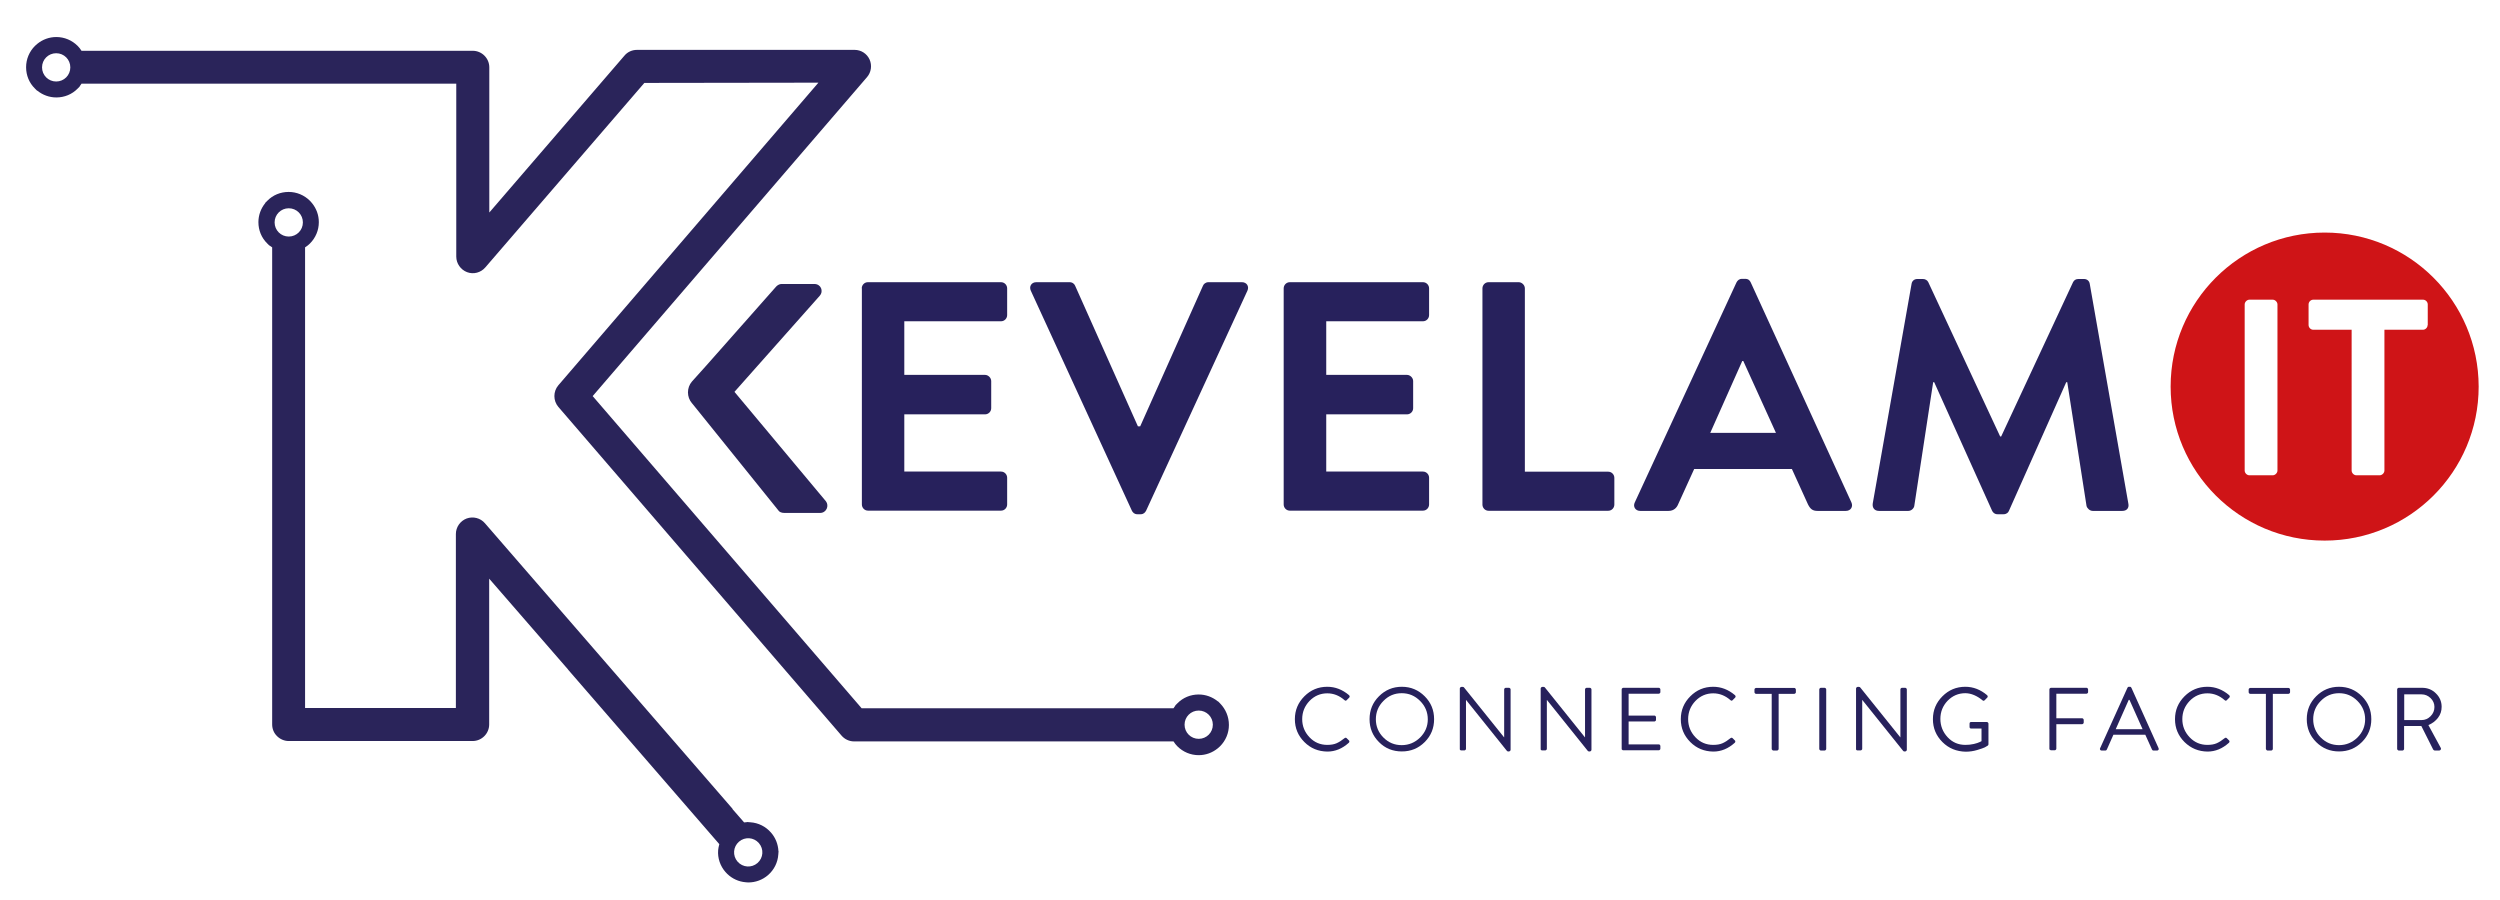
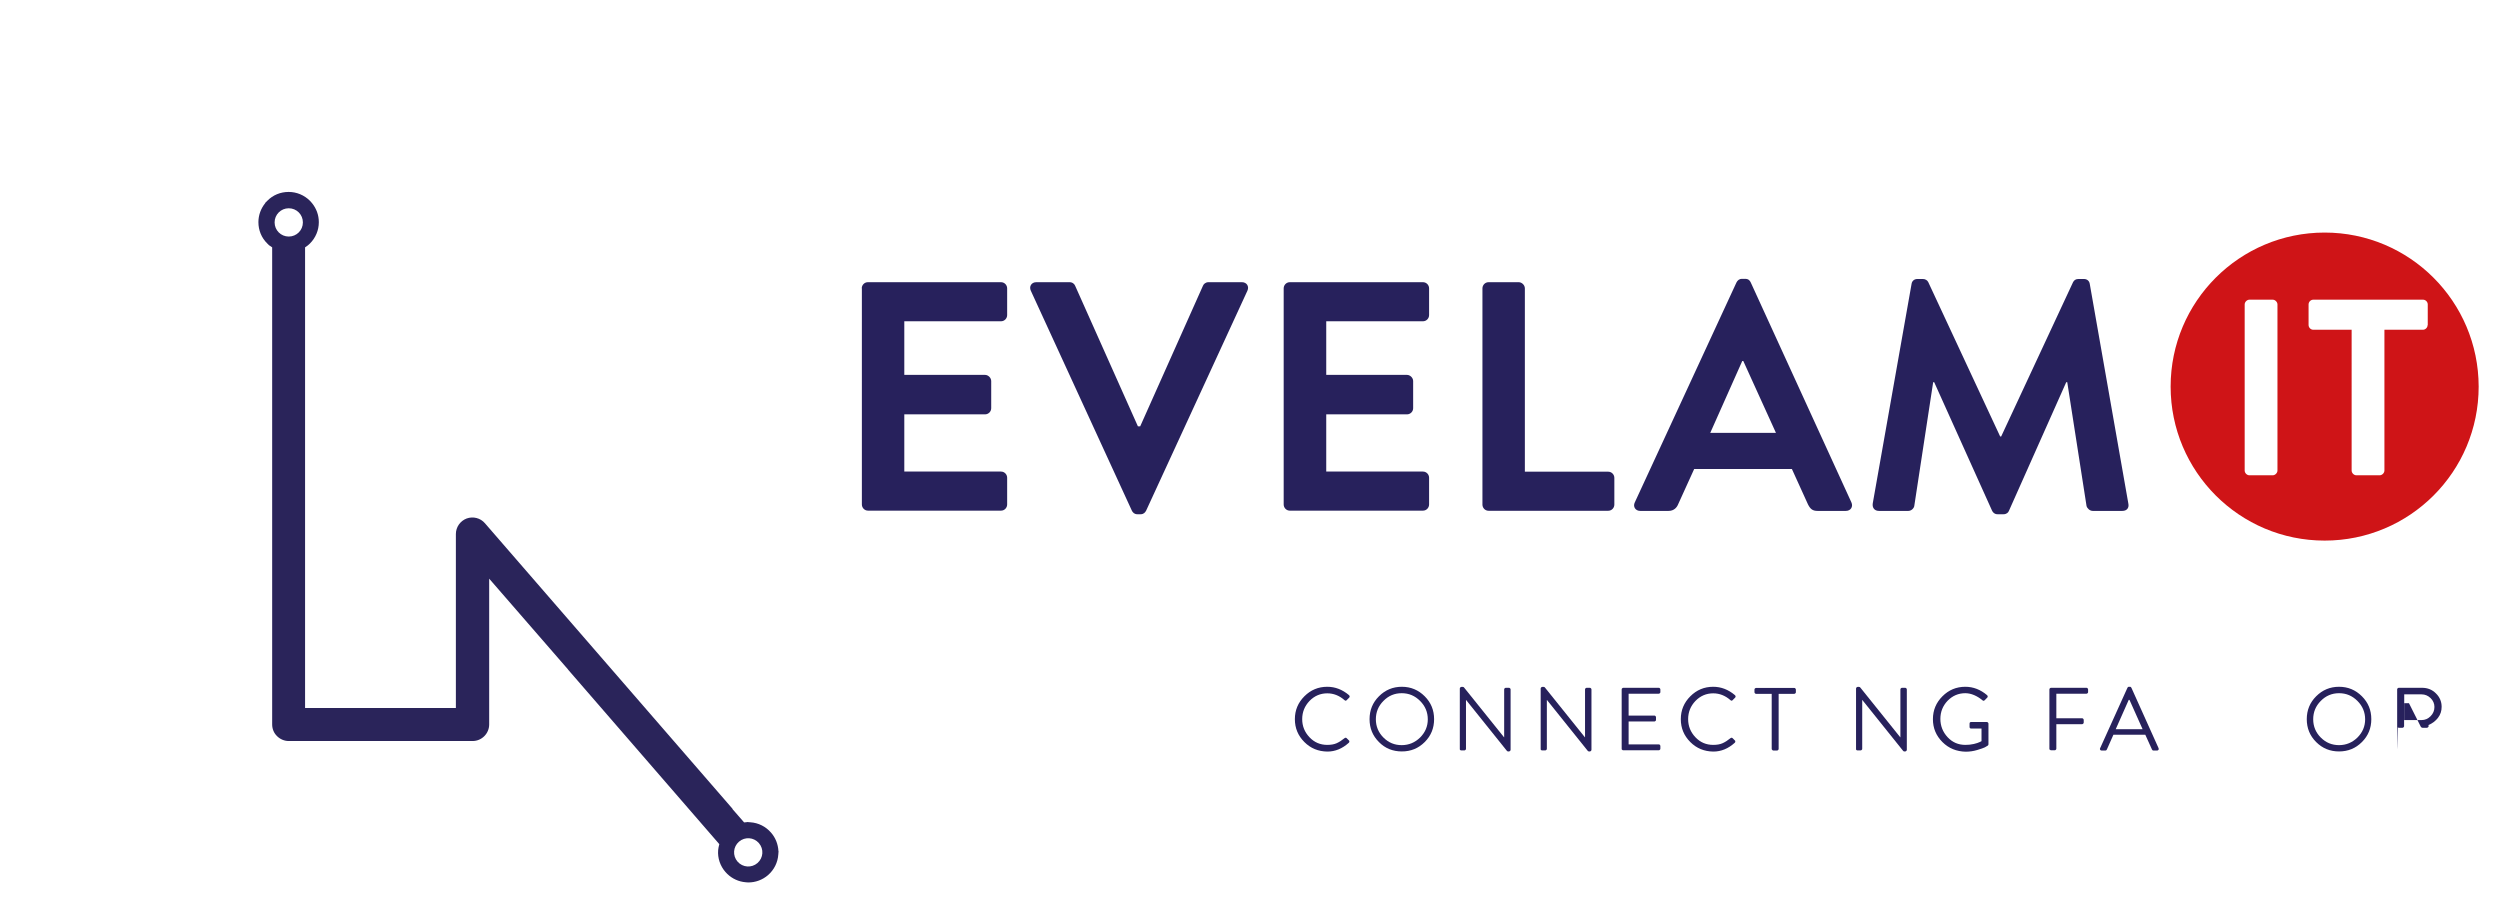
<svg xmlns="http://www.w3.org/2000/svg" version="1.1" id="Layer_1" x="0px" y="0px" viewBox="0 0 1944.6 700" style="enable-background:new 0 0 1944.6 700;" xml:space="preserve">
  <style type="text/css">
	.st0{fill:#2A245A;}
	.st1{fill:#27215C;}
	.st2{fill:#CF1417;}
</style>
  <g>
    <g>
      <g>
-         <path class="st0" d="M642.5,390l-71.2-85.2l66.3-74.7c3.3-3.8,0.8-9.2-4.1-9.2h-25.4c-2.3,0-3.8,1.3-4.8,2.5L549.7,284     l-11.5,12.8c-4.1,4.8-4.1,12,0,16.8l0.6,0.7l0,0l66.8,82.9c0.5,0.8,2,1.8,4.6,1.8h27.7C643,398.9,645,393.3,642.5,390z" />
-       </g>
+         </g>
      <g>
        <path class="st1" d="M670.3,224.3c0-2.5,2-4.8,4.8-4.8h103.5c2.8,0,4.8,2.3,4.8,4.8v20.8c0,2.5-2,4.8-4.8,4.8h-75.2v41.7h62.8     c2.5,0,4.8,2.3,4.8,4.8v21.1c0,2.8-2.3,4.8-4.8,4.8h-62.8v44.5h75.2c2.8,0,4.8,2.3,4.8,4.8v20.8c0,2.5-2,4.8-4.8,4.8H675.2     c-2.8,0-4.8-2.3-4.8-4.8V224.3z" />
      </g>
      <g>
        <path class="st1" d="M801.8,226.1c-1.5-3.3,0.5-6.6,4.3-6.6H832c2.3,0,3.8,1.5,4.3,2.8l48.8,109.3h1.8l48.8-109.3     c0.5-1.3,2-2.8,4.3-2.8H966c3.8,0,5.8,3.3,4.3,6.6l-78.8,171.1c-0.8,1.5-2,2.8-4.3,2.8h-2.5c-2.3,0-3.6-1.3-4.3-2.8L801.8,226.1z     " />
      </g>
      <g>
        <path class="st1" d="M998.5,224.3c0-2.5,2-4.8,4.8-4.8h103.5c2.8,0,4.8,2.3,4.8,4.8v20.8c0,2.5-2,4.8-4.8,4.8h-75.2v41.7h62.8     c2.5,0,4.8,2.3,4.8,4.8v21.1c0,2.8-2.3,4.8-4.8,4.8h-62.8v44.5h75.2c2.8,0,4.8,2.3,4.8,4.8v20.8c0,2.5-2,4.8-4.8,4.8h-103.5     c-2.8,0-4.8-2.3-4.8-4.8V224.3z" />
      </g>
      <g>
        <path class="st1" d="M1153.1,224.3c0-2.5,2-4.8,4.8-4.8h23.4c2.5,0,4.8,2.3,4.8,4.8v142.6h64.8c2.8,0,4.8,2.3,4.8,4.8v20.8     c0,2.5-2,4.8-4.8,4.8h-93c-2.8,0-4.8-2.3-4.8-4.8V224.3z" />
      </g>
      <g>
        <path class="st1" d="M1271.6,390.8l79.1-171.1c0.8-1.5,2-2.8,4.3-2.8h2.5c2.5,0,3.6,1.3,4.3,2.8l78.3,171.1     c1.5,3.3-0.5,6.6-4.3,6.6h-22.1c-3.8,0-5.6-1.5-7.4-5.1l-12.5-27.5h-76l-12.5,27.5c-1,2.5-3.3,5.1-7.4,5.1h-22.1     C1272.1,397.4,1270,394.1,1271.6,390.8z M1381.4,336.7l-25.4-55.9h-0.8l-24.9,55.9H1381.4z" />
      </g>
      <g>
        <path class="st1" d="M1486.9,220.8c0.3-2,1.8-3.8,4.6-3.8h4.1c2,0,3.6,1,4.3,2.5l55.9,120c0.5,0,0.5,0,0.8,0l55.9-120     c0.8-1.5,2-2.5,4.3-2.5h4.1c2.8,0,4.3,1.8,4.6,3.8l30,170.8c0.8,3.6-1.3,5.8-4.6,5.8h-23.1c-2.3,0-4.3-2-4.8-3.8l-15-96.3     c-0.3,0-0.8,0-0.8,0l-44.5,99.9c-0.5,1.5-2,2.8-4.3,2.8h-4.6c-2.3,0-3.6-1.3-4.3-2.8l-45-99.9c0,0-0.5,0-0.8,0l-14.7,96.3     c-0.3,1.8-2.3,3.8-4.6,3.8h-22.9c-3.3,0-5.3-2.3-4.8-5.8L1486.9,220.8z" />
      </g>
    </g>
    <g>
      <path class="st1" d="M1014.6,577.2c-4.9-4.9-7.4-10.8-7.4-17.8s2.5-12.9,7.4-17.8c4.9-4.9,10.8-7.4,17.8-7.4    c6.2,0,11.8,2.2,16.9,6.5c0.7,0.7,0.7,1.4,0.1,2l-1.9,1.9c-0.5,0.6-1.1,0.6-1.8-0.1c-4-3.5-8.5-5.2-13.3-5.2c-5.4,0-10,2-13.8,5.9    c-3.8,4-5.7,8.7-5.7,14.2c0,5.4,1.9,10.1,5.7,14.1s8.4,5.9,13.8,5.9c2.8,0,5.3-0.4,7.3-1.3c2-0.9,4-2.2,6.1-3.9    c0.6-0.5,1.3-0.5,1.8,0.1l1.6,1.6c0.3,0.2,0.4,0.5,0.4,0.9c0,0.4-0.2,0.7-0.5,1c-5,4.5-10.5,6.8-16.6,6.8    C1025.4,584.5,1019.5,582.1,1014.6,577.2z" />
      <path class="st1" d="M1072.6,577.2c-4.9-4.9-7.3-10.8-7.3-17.8s2.4-12.9,7.3-17.8c4.9-4.9,10.8-7.4,17.8-7.4s12.9,2.5,17.8,7.4    c4.9,4.9,7.3,10.8,7.3,17.8s-2.4,12.9-7.3,17.8c-4.9,4.9-10.8,7.3-17.8,7.3S1077.4,582.1,1072.6,577.2z M1076.1,545.2    c-4,4-5.9,8.8-5.9,14.3c0,5.5,2,10.3,5.9,14.2c4,4,8.7,5.9,14.2,5.9s10.3-2,14.3-5.9c4-4,6-8.7,6-14.2c0-5.5-2-10.3-6-14.3    c-4-4-8.7-6-14.3-6S1080,541.2,1076.1,545.2z" />
      <path class="st1" d="M1135.5,582.5v-46.9c0-0.3,0.1-0.6,0.4-0.9c0.3-0.3,0.6-0.4,0.9-0.4h1c0.5,0,0.9,0.2,1.1,0.6l31,38.6h0.1    v-37.2c0-0.4,0.1-0.7,0.4-0.9c0.3-0.3,0.6-0.4,0.9-0.4h2.4c0.3,0,0.6,0.1,0.9,0.4c0.3,0.3,0.4,0.6,0.4,0.9v46.9    c0,0.3-0.1,0.6-0.4,0.9c-0.3,0.3-0.6,0.4-0.9,0.4h-0.6c-0.5,0-0.9-0.2-1.1-0.6l-31.6-39.4h-0.1v37.9c0,0.4-0.1,0.7-0.4,0.9    c-0.3,0.3-0.6,0.4-0.9,0.4h-2.4c-0.3,0-0.6-0.1-0.9-0.4S1135.5,582.8,1135.5,582.5z" />
      <path class="st1" d="M1198.4,582.5v-46.9c0-0.3,0.1-0.6,0.4-0.9c0.3-0.3,0.6-0.4,0.9-0.4h1c0.5,0,0.9,0.2,1.1,0.6l31,38.6h0.1    v-37.2c0-0.4,0.1-0.7,0.4-0.9c0.3-0.3,0.6-0.4,0.9-0.4h2.4c0.3,0,0.6,0.1,0.9,0.4c0.3,0.3,0.4,0.6,0.4,0.9v46.9    c0,0.3-0.1,0.6-0.4,0.9c-0.3,0.3-0.6,0.4-0.9,0.4h-0.6c-0.5,0-0.9-0.2-1.1-0.6l-31.6-39.4h-0.1v37.9c0,0.4-0.1,0.7-0.4,0.9    c-0.3,0.3-0.6,0.4-0.9,0.4h-2.4c-0.3,0-0.6-0.1-0.9-0.4S1198.4,582.8,1198.4,582.5z" />
      <path class="st1" d="M1261.4,582.5v-46.2c0-0.4,0.1-0.7,0.4-0.9c0.3-0.3,0.6-0.4,0.9-0.4h27.5c0.4,0,0.7,0.1,0.9,0.4    c0.3,0.3,0.4,0.6,0.4,0.9v2c0,0.4-0.1,0.7-0.4,0.9c-0.3,0.3-0.6,0.4-0.9,0.4h-23.4v17h20c0.4,0,0.7,0.1,0.9,0.4    c0.3,0.3,0.4,0.6,0.4,0.9v2c0,0.4-0.1,0.7-0.4,0.9c-0.3,0.3-0.6,0.4-0.9,0.4h-20v17.8h23.4c0.4,0,0.7,0.1,0.9,0.4    c0.3,0.3,0.4,0.6,0.4,0.9v2c0,0.4-0.1,0.7-0.4,0.9c-0.3,0.3-0.6,0.4-0.9,0.4h-27.5c-0.4,0-0.7-0.1-0.9-0.4    C1261.5,583.2,1261.4,582.8,1261.4,582.5z" />
      <path class="st1" d="M1314.8,577.2c-4.9-4.9-7.4-10.8-7.4-17.8s2.5-12.9,7.4-17.8c4.9-4.9,10.8-7.4,17.8-7.4    c6.2,0,11.8,2.2,16.9,6.5c0.7,0.7,0.7,1.4,0.1,2l-1.9,1.9c-0.5,0.6-1.1,0.6-1.8-0.1c-4-3.5-8.5-5.2-13.3-5.2c-5.4,0-10,2-13.8,5.9    c-3.8,4-5.7,8.7-5.7,14.2c0,5.4,1.9,10.1,5.7,14.1s8.4,5.9,13.8,5.9c2.8,0,5.3-0.4,7.3-1.3c2-0.9,4-2.2,6.1-3.9    c0.6-0.5,1.3-0.5,1.8,0.1l1.6,1.6c0.3,0.2,0.4,0.5,0.4,0.9c0,0.4-0.2,0.7-0.5,1c-5,4.5-10.5,6.8-16.6,6.8    C1325.6,584.5,1319.7,582.1,1314.8,577.2z" />
      <path class="st1" d="M1378.1,582.5v-42.8h-12.1c-0.4,0-0.7-0.1-0.9-0.4c-0.3-0.3-0.4-0.6-0.4-0.9v-2c0-0.4,0.1-0.7,0.4-0.9    c0.3-0.3,0.6-0.4,0.9-0.4h29.6c0.4,0,0.7,0.1,0.9,0.4c0.3,0.3,0.4,0.6,0.4,0.9v2c0,0.4-0.1,0.7-0.4,0.9c-0.3,0.3-0.6,0.4-0.9,0.4    h-12.1v42.8c0,0.3-0.1,0.6-0.4,0.9c-0.3,0.3-0.6,0.4-0.9,0.4h-2.7c-0.4,0-0.7-0.1-0.9-0.4C1378.2,583.1,1378.1,582.8,1378.1,582.5    z" />
-       <path class="st1" d="M1415.1,582.5v-46.2c0-0.3,0.1-0.6,0.4-0.9c0.3-0.3,0.6-0.4,0.9-0.4h2.8c0.3,0,0.6,0.1,0.9,0.4    c0.3,0.3,0.4,0.6,0.4,0.9v46.2c0,0.3-0.1,0.6-0.4,0.9c-0.3,0.3-0.6,0.4-0.9,0.4h-2.8c-0.3,0-0.6-0.1-0.9-0.4    S1415.1,582.8,1415.1,582.5z" />
      <path class="st1" d="M1443.7,582.5v-46.9c0-0.3,0.1-0.6,0.4-0.9c0.3-0.3,0.6-0.4,0.9-0.4h1c0.5,0,0.9,0.2,1.1,0.6l31,38.6h0.1    v-37.2c0-0.4,0.1-0.7,0.4-0.9c0.3-0.3,0.6-0.4,0.9-0.4h2.4c0.3,0,0.6,0.1,0.9,0.4c0.3,0.3,0.4,0.6,0.4,0.9v46.9    c0,0.3-0.1,0.6-0.4,0.9c-0.3,0.3-0.6,0.4-0.9,0.4h-0.6c-0.5,0-0.9-0.2-1.1-0.6l-31.6-39.4h-0.1v37.9c0,0.4-0.1,0.7-0.4,0.9    c-0.3,0.3-0.6,0.4-0.9,0.4h-2.4c-0.3,0-0.6-0.1-0.9-0.4S1443.7,582.8,1443.7,582.5z" />
      <path class="st1" d="M1510.9,577.2c-4.9-4.9-7.4-10.8-7.4-17.8s2.5-12.9,7.4-17.8c4.9-4.9,10.8-7.4,17.8-7.4    c6.2,0,11.8,2.2,16.9,6.5c0.7,0.7,0.7,1.4,0.1,2l-2,2c-0.5,0.6-1.1,0.5-1.8-0.1c-1.9-1.6-4-2.9-6.3-3.9c-2.3-1-4.7-1.5-6.9-1.5    c-5.4,0-10,2-13.8,5.9c-3.7,3.9-5.6,8.6-5.6,14.1c0,5.4,1.9,10.2,5.6,14.2c3.7,4,8.3,6,13.8,6c2.3,0,4.5-0.2,6.6-0.7    c2.1-0.5,3.6-1,4.6-1.5l1.4-0.7v-9.8h-8c-0.4,0-0.7-0.1-0.9-0.3c-0.3-0.2-0.4-0.5-0.4-0.9v-2.6c0-0.9,0.4-1.3,1.3-1.3h12.1    c0.3,0,0.6,0.1,0.9,0.4c0.3,0.3,0.4,0.6,0.4,0.9v16c0,0.5-0.2,0.8-0.6,1.1c-0.5,0.3-1.3,0.7-2.2,1.3c-1,0.5-3,1.2-6,2.1    c-3,0.9-6,1.3-9,1.3C1521.8,584.5,1515.8,582.1,1510.9,577.2z" />
      <path class="st1" d="M1594.1,582.5v-46.2c0-0.4,0.1-0.7,0.4-0.9c0.3-0.3,0.6-0.4,0.9-0.4h27.5c0.4,0,0.7,0.1,0.9,0.4    c0.3,0.3,0.4,0.6,0.4,0.9v2c0,0.4-0.1,0.7-0.4,0.9c-0.3,0.3-0.6,0.4-0.9,0.4h-23.4v19.1h20c0.4,0,0.7,0.1,0.9,0.4    c0.3,0.3,0.4,0.6,0.4,0.9v2c0,0.3-0.1,0.6-0.4,0.9c-0.3,0.3-0.6,0.4-0.9,0.4h-20v19c0,0.3-0.1,0.6-0.4,0.9    c-0.3,0.3-0.6,0.4-0.9,0.4h-2.7c-0.4,0-0.7-0.1-0.9-0.4C1594.2,583.2,1594.1,582.8,1594.1,582.5z" />
      <path class="st1" d="M1634.7,583.8c-0.5,0-0.9-0.2-1.1-0.6c-0.3-0.4-0.3-0.8,0-1.3l21.2-46.9c0.2-0.5,0.6-0.8,1.2-0.8h0.7    c0.6,0,1,0.3,1.2,0.8l21.1,46.9c0.2,0.5,0.2,0.9,0,1.3c-0.3,0.4-0.6,0.6-1.1,0.6h-2.8c-0.6,0-1-0.3-1.2-0.8l-5.2-11.5h-24.8    l-5.1,11.5c-0.2,0.5-0.6,0.8-1.2,0.8H1634.7z M1645.7,567.2h20.9c-1.1-2.6-2.8-6.4-5.1-11.4c-2.3-5.1-4-8.9-5.1-11.4h-0.6    L1645.7,567.2z" />
-       <path class="st1" d="M1699.2,577.2c-4.9-4.9-7.4-10.8-7.4-17.8s2.5-12.9,7.4-17.8c4.9-4.9,10.8-7.4,17.8-7.4    c6.2,0,11.8,2.2,16.9,6.5c0.7,0.7,0.7,1.4,0.1,2l-1.9,1.9c-0.5,0.6-1.1,0.6-1.8-0.1c-4-3.5-8.5-5.2-13.3-5.2c-5.4,0-10,2-13.8,5.9    c-3.8,4-5.7,8.7-5.7,14.2c0,5.4,1.9,10.1,5.7,14.1s8.4,5.9,13.8,5.9c2.8,0,5.3-0.4,7.3-1.3c2-0.9,4-2.2,6.1-3.9    c0.6-0.5,1.3-0.5,1.8,0.1l1.6,1.6c0.3,0.2,0.4,0.5,0.4,0.9c0,0.4-0.2,0.7-0.5,1c-5,4.5-10.5,6.8-16.6,6.8    C1710.1,584.5,1704.2,582.1,1699.2,577.2z" />
-       <path class="st1" d="M1762.5,582.5v-42.8h-12.1c-0.4,0-0.7-0.1-0.9-0.4c-0.3-0.3-0.4-0.6-0.4-0.9v-2c0-0.4,0.1-0.7,0.4-0.9    c0.3-0.3,0.6-0.4,0.9-0.4h29.6c0.4,0,0.7,0.1,0.9,0.4c0.3,0.3,0.4,0.6,0.4,0.9v2c0,0.4-0.1,0.7-0.4,0.9c-0.3,0.3-0.6,0.4-0.9,0.4    h-12.1v42.8c0,0.3-0.1,0.6-0.4,0.9c-0.3,0.3-0.6,0.4-0.9,0.4h-2.7c-0.4,0-0.7-0.1-0.9-0.4C1762.7,583.1,1762.5,582.8,1762.5,582.5    z" />
      <path class="st1" d="M1801.6,577.2c-4.9-4.9-7.3-10.8-7.3-17.8s2.4-12.9,7.3-17.8c4.9-4.9,10.8-7.4,17.8-7.4s12.9,2.5,17.8,7.4    c4.9,4.9,7.3,10.8,7.3,17.8s-2.4,12.9-7.3,17.8c-4.9,4.9-10.8,7.3-17.8,7.3S1806.5,582.1,1801.6,577.2z M1805.2,545.2    c-4,4-5.9,8.8-5.9,14.3c0,5.5,2,10.3,5.9,14.2c4,4,8.7,5.9,14.2,5.9c5.5,0,10.3-2,14.3-5.9c4-4,6-8.7,6-14.2c0-5.5-2-10.3-6-14.3    c-4-4-8.7-6-14.3-6C1813.9,539.2,1809.1,541.2,1805.2,545.2z" />
-       <path class="st1" d="M1864.6,582.5v-46.2c0-0.4,0.1-0.7,0.4-0.9c0.3-0.3,0.6-0.4,0.9-0.4h18.1c4.2,0,7.8,1.4,10.7,4.3    c3,2.9,4.5,6.4,4.5,10.5c0,3.2-0.9,6-2.8,8.5c-1.9,2.5-4.4,4.4-7.5,5.7l9.6,17.7c0.3,0.5,0.3,0.9,0,1.4c-0.3,0.4-0.7,0.7-1.2,0.7    h-3.3c-0.6,0-1.2-0.4-1.5-1l-9.1-18.1H1870v17.8c0,0.3-0.1,0.6-0.4,0.9c-0.3,0.3-0.6,0.4-0.9,0.4h-2.7c-0.4,0-0.7-0.1-0.9-0.4    C1864.7,583.2,1864.6,582.8,1864.6,582.5z M1870.1,560.1h13.5c2.7,0,5-1,7-3c2-2,3-4.4,3-7.2c0-2.6-1-5-3-6.9    c-2-1.9-4.3-2.9-7-2.9h-13.5V560.1z" />
+       <path class="st1" d="M1864.6,582.5v-46.2c0-0.4,0.1-0.7,0.4-0.9c0.3-0.3,0.6-0.4,0.9-0.4h18.1c4.2,0,7.8,1.4,10.7,4.3    c3,2.9,4.5,6.4,4.5,10.5c0,3.2-0.9,6-2.8,8.5c-1.9,2.5-4.4,4.4-7.5,5.7c0.3,0.5,0.3,0.9,0,1.4c-0.3,0.4-0.7,0.7-1.2,0.7    h-3.3c-0.6,0-1.2-0.4-1.5-1l-9.1-18.1H1870v17.8c0,0.3-0.1,0.6-0.4,0.9c-0.3,0.3-0.6,0.4-0.9,0.4h-2.7c-0.4,0-0.7-0.1-0.9-0.4    C1864.7,583.2,1864.6,582.8,1864.6,582.5z M1870.1,560.1h13.5c2.7,0,5-1,7-3c2-2,3-4.4,3-7.2c0-2.6-1-5-3-6.9    c-2-1.9-4.3-2.9-7-2.9h-13.5V560.1z" />
    </g>
    <g>
      <g>
        <path class="st2" d="M1808.2,180.9c-66.1,0-119.8,53.6-119.8,119.8c0,66.1,53.6,119.8,119.8,119.8s119.8-53.6,119.8-119.8     C1927.9,234.5,1874.3,180.9,1808.2,180.9z M1771.5,366c0,1.9-1.8,3.7-3.7,3.7h-18.1c-2,0-3.7-1.8-3.7-3.7V236.8     c0-1.9,1.8-3.7,3.7-3.7h18.1c1.9,0,3.7,1.8,3.7,3.7V366z M1888.3,252.8c0,1.9-1.6,3.7-3.7,3.7h-29.9V366c0,1.9-1.8,3.7-3.7,3.7     h-18.1c-2,0-3.7-1.8-3.7-3.7V256.5h-29.8c-2.1,0-3.7-1.8-3.7-3.7v-16c0-1.9,1.6-3.7,3.7-3.7h85.3c2.1,0,3.7,1.8,3.7,3.7V252.8z" />
      </g>
    </g>
    <g>
      <g>
-         <path class="st0" d="M949,547.1l-1.6-1.6h-0.2c-4.2-3.4-9.4-5.3-14.8-5.3c-6.3,0-12.2,2.4-16.6,6.9l-1.6,1.6v0.2     c-0.5,0.6-1,1.3-1.4,2l-242.6,0L461,308.1L674.4,60c3.3-3.8,4-9.2,2-13.7c-2.1-4.6-6.6-7.5-11.6-7.5H495.4     c-3.7,0-7.3,1.6-9.7,4.5l-105.1,122V52.4c0-7.1-5.8-12.9-12.9-12.9l-304.3,0c-0.4-0.7-0.9-1.3-1.4-2l-1.6-1.8     c-4.4-4.4-10.3-6.9-16.6-6.9c-5.5,0-10.6,1.9-14.8,5.3l-1.8,1.6c-4.4,4.4-6.9,10.3-6.9,16.6c0,6.3,2.4,12.2,6.9,16.6l1.6,1.6h0.2     c4.2,3.4,9.4,5.3,14.8,5.3c6.3,0,12.2-2.4,16.6-6.9l1.6-1.6v-0.2c0.5-0.6,1-1.3,1.4-2h291.5v134.5c0,5.3,3.4,10.2,8.4,12.1     c5,1.9,10.7,0.4,14.2-3.7L501.2,64.5l135.4-0.2L434.3,299.7c-4.1,4.8-4.1,12,0,16.8l220.3,255.7c2.4,2.8,6,4.5,9.7,4.5h248.5     c0.4,0.7,0.9,1.3,1.4,2l1.6,1.8c4.4,4.4,10.3,6.9,16.6,6.9c5.5,0,10.6-1.9,14.8-5.3l1.8-1.6c4.4-4.4,6.9-10.3,6.9-16.6     C955.9,557.5,953.4,551.6,949,547.1z M43.7,63.4c-6.1,0-11-4.9-11-11s4.9-11,11-11s11,4.9,11,11S49.8,63.4,43.7,63.4z      M932.4,574.7c-6.1,0-11-4.9-11-11s4.9-11,11-11s11,4.9,11,11S938.5,574.7,932.4,574.7z" />
-       </g>
+         </g>
      <g>
        <path class="st0" d="M599.7,647.6c-4.1-4.7-9.8-7.6-16.1-8l-2.5-0.2l-0.1,0.1c-0.7,0-1.5,0.1-2.2,0.2l-8.9-10.2l-0.2-0.5     l-192.5-222c-3.5-4.1-9.2-5.5-14.2-3.7c-5,1.9-8.4,6.7-8.4,12.1v135.3l-117.3,0l0-358.3c0.7-0.4,1.3-0.9,2-1.4l1.8-1.6     c4.4-4.4,6.9-10.3,6.9-16.6c0-5.5-1.9-10.6-5.3-14.8l-1.6-1.8c-4.4-4.4-10.3-6.9-16.6-6.9c-6.3,0-12.2,2.4-16.6,6.9l-1.6,1.6v0.2     c-3.4,4.2-5.3,9.4-5.3,14.8c0,6.3,2.4,12.2,6.9,16.6l1.6,1.6h0.2c0.6,0.5,1.3,1,2,1.4l0,371.1c0,3.4,1.3,6.7,3.8,9.1     c2.4,2.4,5.7,3.8,9.1,3.8l143,0c7.1,0,12.9-5.8,12.9-12.9V450.1l61.4,70.7l0,0.1l117.6,135.7c-0.2,0.9-0.4,1.7-0.6,2.6l-0.3,2.1     c-0.5,6.2,1.6,12.3,5.7,17c3.6,4.1,8.4,6.8,13.7,7.7l2.4,0.3c0.6,0,1.1,0.1,1.7,0.1c5.6,0,11-2,15.3-5.7c4.7-4.1,7.6-9.8,8-16.1     l0.2-2.5l-0.1-0.1C605.2,656.7,603.3,651.7,599.7,647.6z M224.6,184c-6.1,0-11-4.9-11-11s4.9-11,11-11s11,4.9,11,11     S230.7,184,224.6,184z M589.2,671.3c-4.6,4-11.5,3.5-15.5-1.1s-3.5-11.5,1.1-15.5c4.6-4,11.5-3.5,15.5,1.1     C594.3,660.4,593.8,667.3,589.2,671.3z" />
      </g>
    </g>
  </g>
</svg>